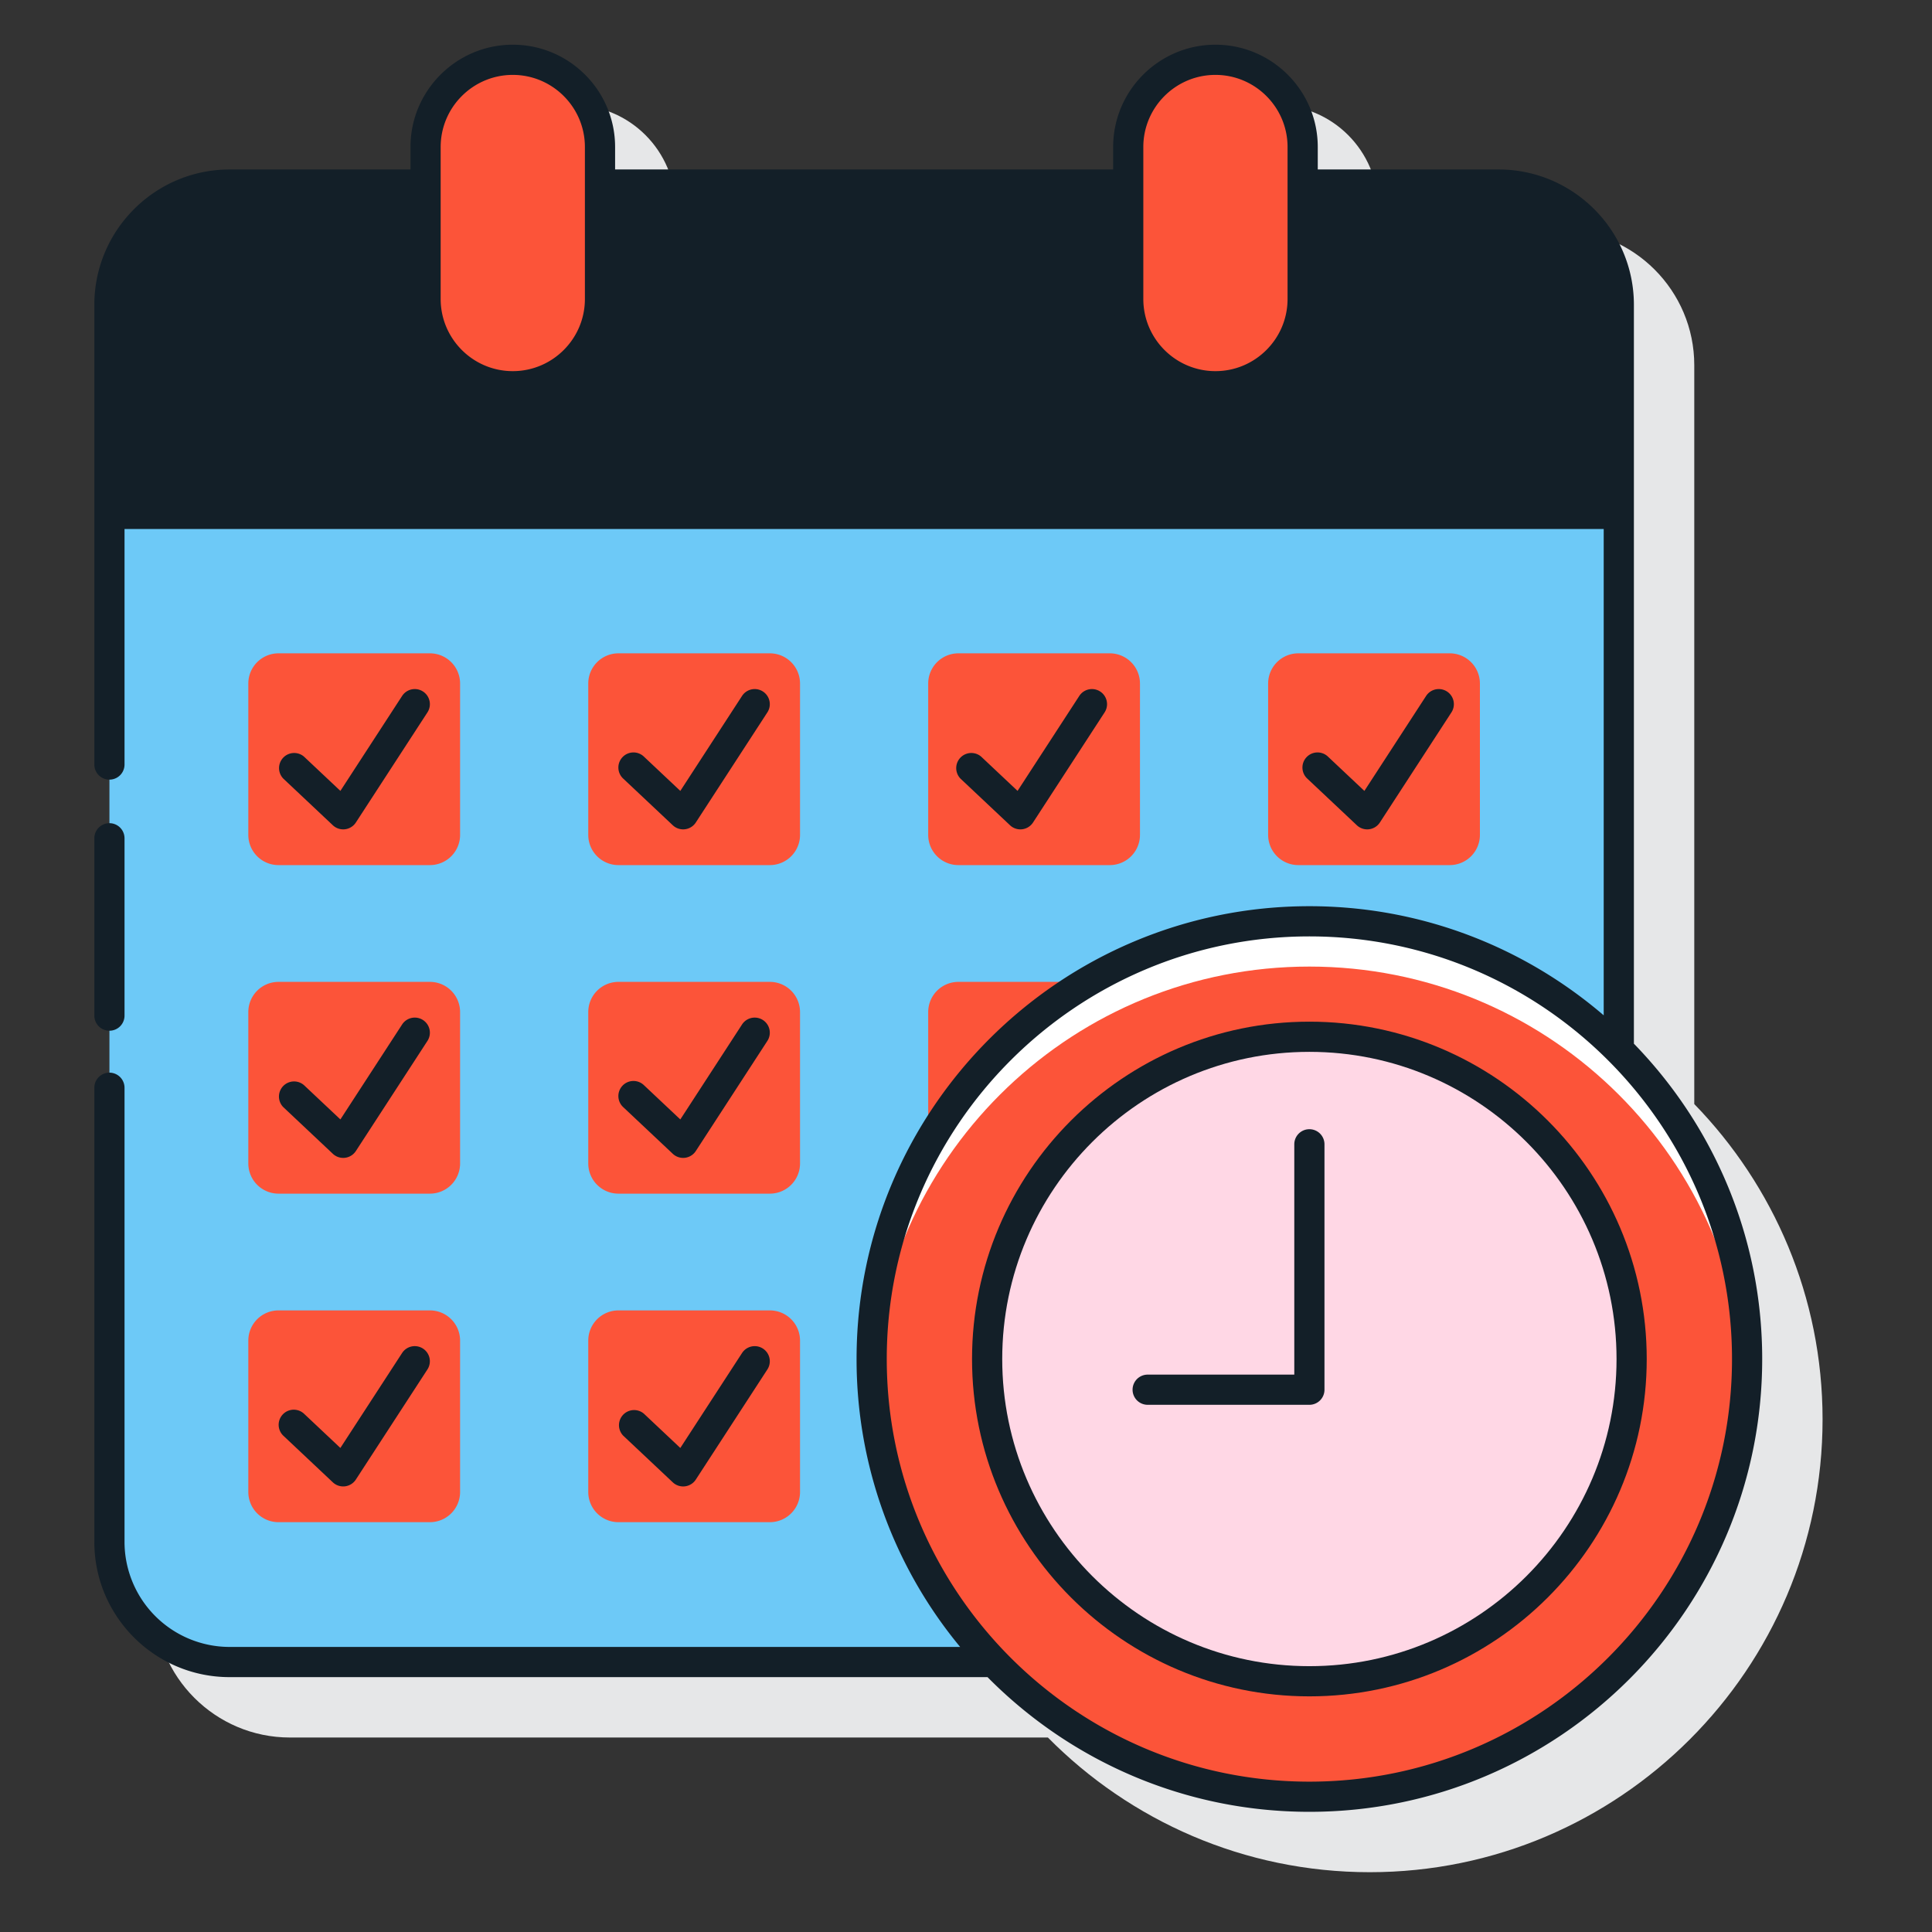
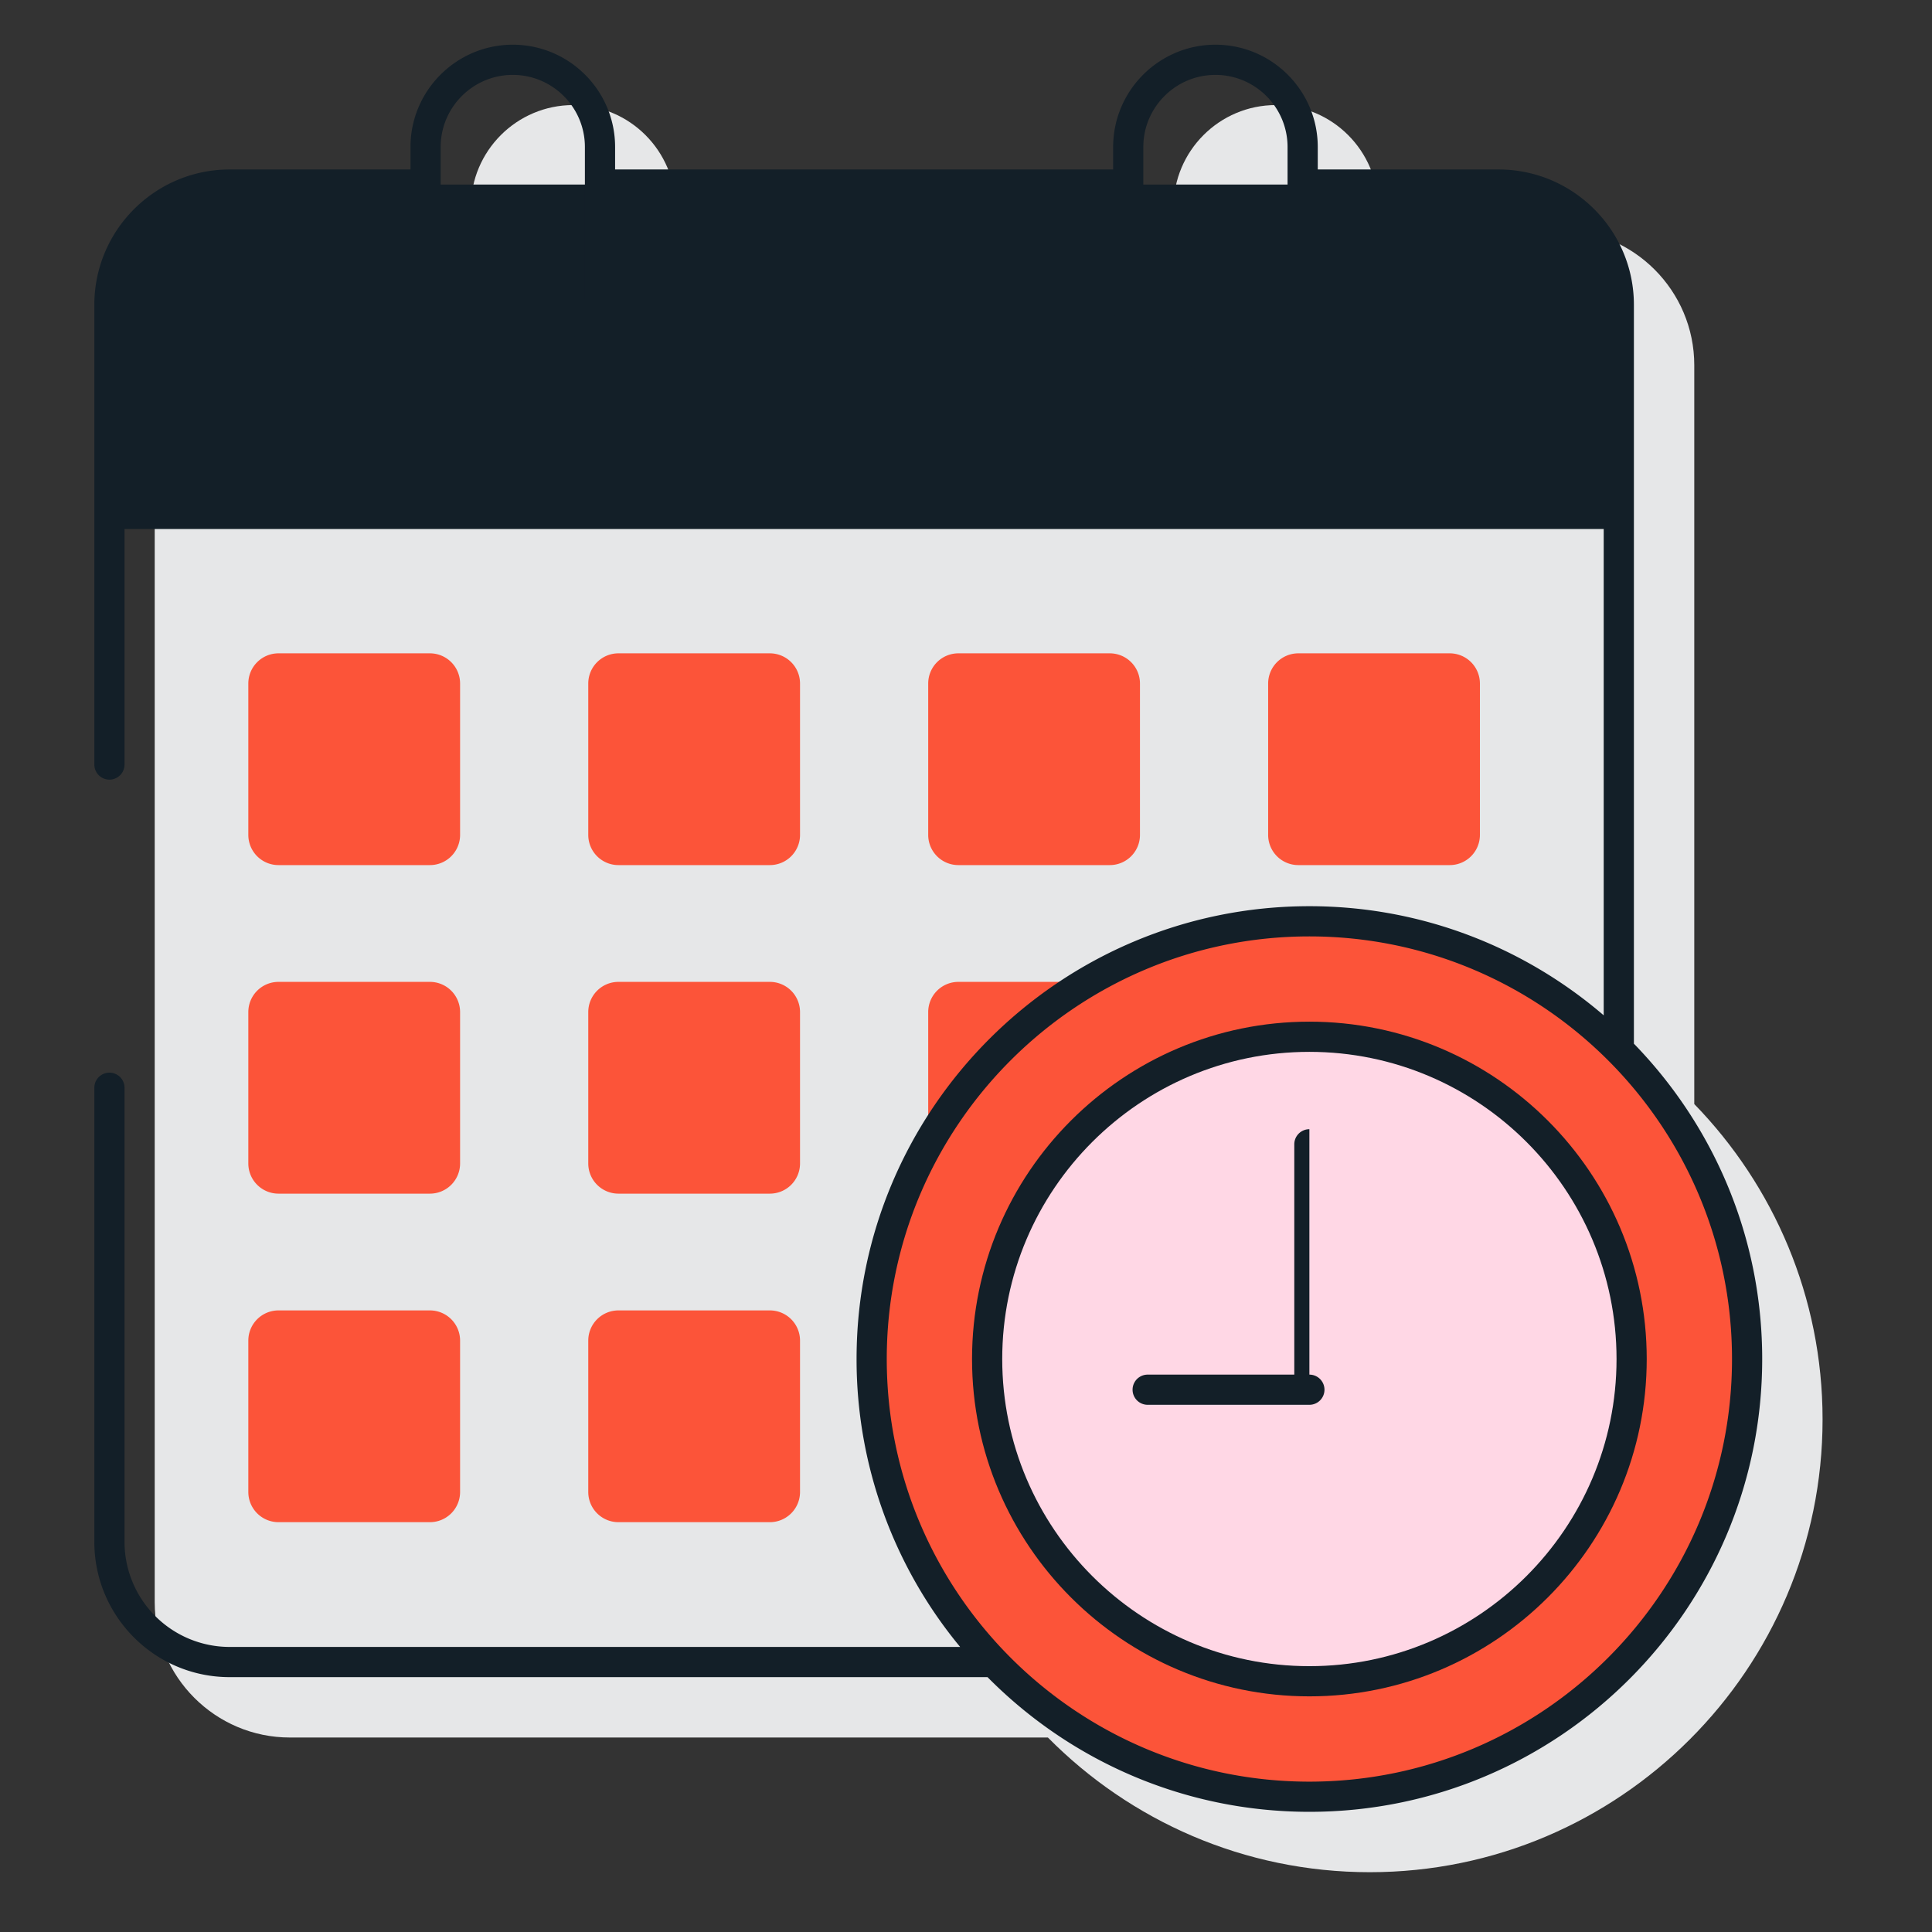
<svg xmlns="http://www.w3.org/2000/svg" version="1.1" width="512" height="512" x="0" y="0" viewBox="0 0 128 128" style="enable-background:new 0 0 512 512" xml:space="preserve" class="">
  <rect x="0" y="0" width="128" height="128" fill="#333333" stroke="none" />
  <g>
    <path fill="#e6e7e8" d="M112.25 73.146V24.195c0-4.944-4.022-8.966-8.967-8.966H91.305V13.74c0-3.738-3.041-6.779-6.778-6.779s-6.778 3.041-6.778 6.779v1.488H44.752V13.74c0-3.738-3.041-6.779-6.778-6.779s-6.778 3.041-6.778 6.779v1.488H19.217c-4.944 0-8.967 4.022-8.967 8.966V106.156c0 4.94 4.019 8.959 8.959 8.959h50.217c5.442 5.505 12.99 8.923 21.324 8.923 16.542 0 30-13.458 30-30 0-8.116-3.245-15.486-8.5-20.892z" opacity="1" data-original="#e6e7e8" class="" />
-     <path fill="#6dc9f7" d="M7.25 102.155a7.959 7.959 0 0 0 7.959 7.959h84.082a7.959 7.959 0 0 0 7.959-7.959V34.05h-100z" opacity="1" data-original="#6dc9f7" class="" />
    <g fill="#d4fbff">
      <path d="M28.482 57.315h-10.03a2 2 0 0 1-2-2v-10.03a2 2 0 0 1 2-2h10.03a2 2 0 0 1 2 2v10.03a2 2 0 0 1-2 2zM51.004 57.315h-10.03a2 2 0 0 1-2-2v-10.03a2 2 0 0 1 2-2h10.03a2 2 0 0 1 2 2v10.03a2 2 0 0 1-2 2zM73.526 57.315h-10.03a2 2 0 0 1-2-2v-10.03a2 2 0 0 1 2-2h10.03a2 2 0 0 1 2 2v10.03a2 2 0 0 1-2 2zM96.048 57.315h-10.03a2 2 0 0 1-2-2v-10.03a2 2 0 0 1 2-2h10.03a2 2 0 0 1 2 2v10.03a2 2 0 0 1-2 2zM28.482 79.082h-10.03a2 2 0 0 1-2-2v-10.03a2 2 0 0 1 2-2h10.03a2 2 0 0 1 2 2v10.03a2 2 0 0 1-2 2zM51.004 79.082h-10.03a2 2 0 0 1-2-2v-10.03a2 2 0 0 1 2-2h10.03a2 2 0 0 1 2 2v10.03a2 2 0 0 1-2 2zM73.526 79.082h-10.03a2 2 0 0 1-2-2v-10.03a2 2 0 0 1 2-2h10.03a2 2 0 0 1 2 2v10.03a2 2 0 0 1-2 2zM96.048 79.082h-10.03a2 2 0 0 1-2-2v-10.03a2 2 0 0 1 2-2h10.03a2 2 0 0 1 2 2v10.03a2 2 0 0 1-2 2zM28.482 100.848h-10.03a2 2 0 0 1-2-2v-10.03a2 2 0 0 1 2-2h10.03a2 2 0 0 1 2 2v10.03a2 2 0 0 1-2 2zM51.004 100.848h-10.03a2 2 0 0 1-2-2v-10.03a2 2 0 0 1 2-2h10.03a2 2 0 0 1 2 2v10.03a2 2 0 0 1-2 2zM73.526 100.848h-10.03a2 2 0 0 1-2-2v-10.03a2 2 0 0 1 2-2h10.03a2 2 0 0 1 2 2v10.03a2 2 0 0 1-2 2zM96.048 100.848h-10.03a2 2 0 0 1-2-2v-10.03a2 2 0 0 1 2-2h10.03a2 2 0 0 1 2 2v10.03a2 2 0 0 1-2 2z" fill="#fc5439" opacity="1" data-original="#d4fbff" class="" />
    </g>
    <path fill="#131f28" d="M7.25 34.05V20.195c0-4.4 3.567-7.967 7.967-7.967h84.067c4.4 0 7.967 3.567 7.967 7.967V34.05z" opacity="1" data-original="#0089ef" class="" />
    <g fill="#d4fbff">
-       <path d="M33.973 25.589a5.78 5.78 0 0 1-5.779-5.779V9.74a5.779 5.779 0 1 1 11.558 0v10.07a5.779 5.779 0 0 1-5.779 5.779zM80.526 25.589a5.779 5.779 0 0 1-5.779-5.779V9.74a5.779 5.779 0 1 1 11.558 0v10.07a5.779 5.779 0 0 1-5.779 5.779z" fill="#fc5439" opacity="1" data-original="#d4fbff" class="" />
-     </g>
+       </g>
    <circle cx="86.75" cy="90.038" r="29" fill="#fc5439" opacity="1" data-original="#fa759e" class="" />
-     <path fill="#ffffff" d="M86.75 64.038c15.513 0 28.181 12.181 28.962 27.5.025-.497.038-.997.038-1.5 0-16.016-12.984-29-29-29s-29 12.984-29 29c0 .503.013 1.003.038 1.5.781-15.319 13.449-27.5 28.962-27.5z" opacity="1" data-original="#ffffff" />
    <circle cx="86.75" cy="90.038" r="21.35" fill="#ffd7e5" opacity="1" data-original="#ffd7e5" class="" />
    <g fill="#3a2c60">
-       <path d="M7.25 68.288a1 1 0 0 0 1-1v-11.75a1 1 0 1 0-2 0v11.75a1 1 0 0 0 1 1zM22.052 54.676a1.001 1.001 0 0 0 1.525-.183l4.742-7.295a1 1 0 1 0-1.678-1.09l-4.089 6.291-2.411-2.27a1.001 1.001 0 0 0-1.371 1.456zM44.574 54.676a1.001 1.001 0 0 0 1.525-.183l4.741-7.295a1 1 0 1 0-1.678-1.09L45.073 52.4l-2.411-2.27a1 1 0 1 0-1.371 1.456zM67.602 54.948a1 1 0 0 0 .839-.455l4.742-7.295a1 1 0 1 0-1.678-1.09l-4.089 6.291-2.411-2.27a1.001 1.001 0 0 0-1.371 1.456l3.282 3.09a.998.998 0 0 0 .686.273zM90.581 54.948a.999.999 0 0 0 .839-.455l4.741-7.295a1 1 0 1 0-1.678-1.09L90.394 52.4l-2.411-2.27a1 1 0 1 0-1.371 1.456l3.283 3.09c.187.176.433.272.686.272zM18.77 73.352l3.282 3.09a1.001 1.001 0 0 0 1.525-.183l4.742-7.295a1 1 0 1 0-1.678-1.09l-4.089 6.291-2.411-2.27a1.001 1.001 0 0 0-1.371 1.457zM41.291 73.352l3.283 3.09a1.001 1.001 0 0 0 1.525-.183l4.741-7.295a1 1 0 1 0-1.678-1.09l-4.089 6.292-2.411-2.27a1 1 0 1 0-1.371 1.456zM28.024 89.347a1 1 0 0 0-1.384.293l-4.089 6.291-2.411-2.27a1 1 0 0 0-1.371 1.456l3.282 3.091a1.001 1.001 0 0 0 1.525-.183l4.742-7.295a1 1 0 0 0-.294-1.383zM41.291 95.118l3.283 3.091a1.001 1.001 0 0 0 1.525-.183l4.741-7.295a1 1 0 1 0-1.678-1.09l-4.089 6.291-2.411-2.27a1.001 1.001 0 0 0-1.371 1.456z" fill="#131f28" opacity="1" data-original="#3a2c60" class="" />
      <path d="M108.25 69.147V20.195c0-4.944-4.022-8.967-8.967-8.967H87.305V9.74c0-3.738-3.041-6.778-6.778-6.778s-6.778 3.041-6.778 6.778v1.488H40.752V9.74c0-3.738-3.041-6.778-6.778-6.778s-6.778 3.041-6.778 6.778v1.488H15.217c-4.944 0-8.967 4.022-8.967 8.967v30.458a1 1 0 1 0 2 0V35.049h98v32.219c-5.249-4.501-12.06-7.23-19.5-7.23-16.542 0-30 13.458-30 30a29.864 29.864 0 0 0 6.863 19.076H15.209a6.967 6.967 0 0 1-6.959-6.959V72.066a1 1 0 1 0-2 0v30.089c0 4.94 4.019 8.959 8.959 8.959h50.217c5.442 5.505 12.99 8.924 21.324 8.924 16.542 0 30-13.458 30-30 0-8.116-3.245-15.485-8.5-20.891zM75.748 9.74c0-2.635 2.144-4.778 4.778-4.778s4.778 2.144 4.778 4.778v10.07c0 2.635-2.144 4.779-4.778 4.779s-4.778-2.144-4.778-4.779zm-46.553 0c0-2.635 2.144-4.778 4.778-4.778s4.778 2.144 4.778 4.778v10.07c0 2.635-2.144 4.779-4.778 4.779s-4.778-2.144-4.778-4.779zM8.25 20.195a6.975 6.975 0 0 1 6.967-6.967h11.979v6.582c0 3.738 3.041 6.779 6.778 6.779s6.778-3.041 6.778-6.779v-6.582h32.996v6.582c0 3.738 3.041 6.779 6.778 6.779s6.778-3.041 6.778-6.779v-6.582h11.979a6.974 6.974 0 0 1 6.967 6.967v12.854h-98zm78.5 97.844c-15.439 0-28-12.561-28-28s12.561-28 28-28 28 12.561 28 28-12.561 28-28 28z" fill="#131f28" opacity="1" data-original="#3a2c60" class="" />
      <path d="M86.75 67.688c-12.323 0-22.35 10.026-22.35 22.35s10.026 22.35 22.35 22.35 22.35-10.026 22.35-22.35-10.027-22.35-22.35-22.35zm0 42.7c-11.221 0-20.35-9.129-20.35-20.35s9.129-20.35 20.35-20.35 20.35 9.129 20.35 20.35-9.129 20.35-20.35 20.35z" fill="#131f28" opacity="1" data-original="#3a2c60" class="" />
-       <path d="M86.75 74.813a1 1 0 0 0-1 1v15.259h-9.714a1 1 0 1 0 0 2H86.75a1 1 0 0 0 1-1V75.813a1 1 0 0 0-1-1z" fill="#131f28" opacity="1" data-original="#3a2c60" class="" />
+       <path d="M86.75 74.813a1 1 0 0 0-1 1v15.259h-9.714a1 1 0 1 0 0 2H86.75a1 1 0 0 0 1-1a1 1 0 0 0-1-1z" fill="#131f28" opacity="1" data-original="#3a2c60" class="" />
    </g>
  </g>
</svg>